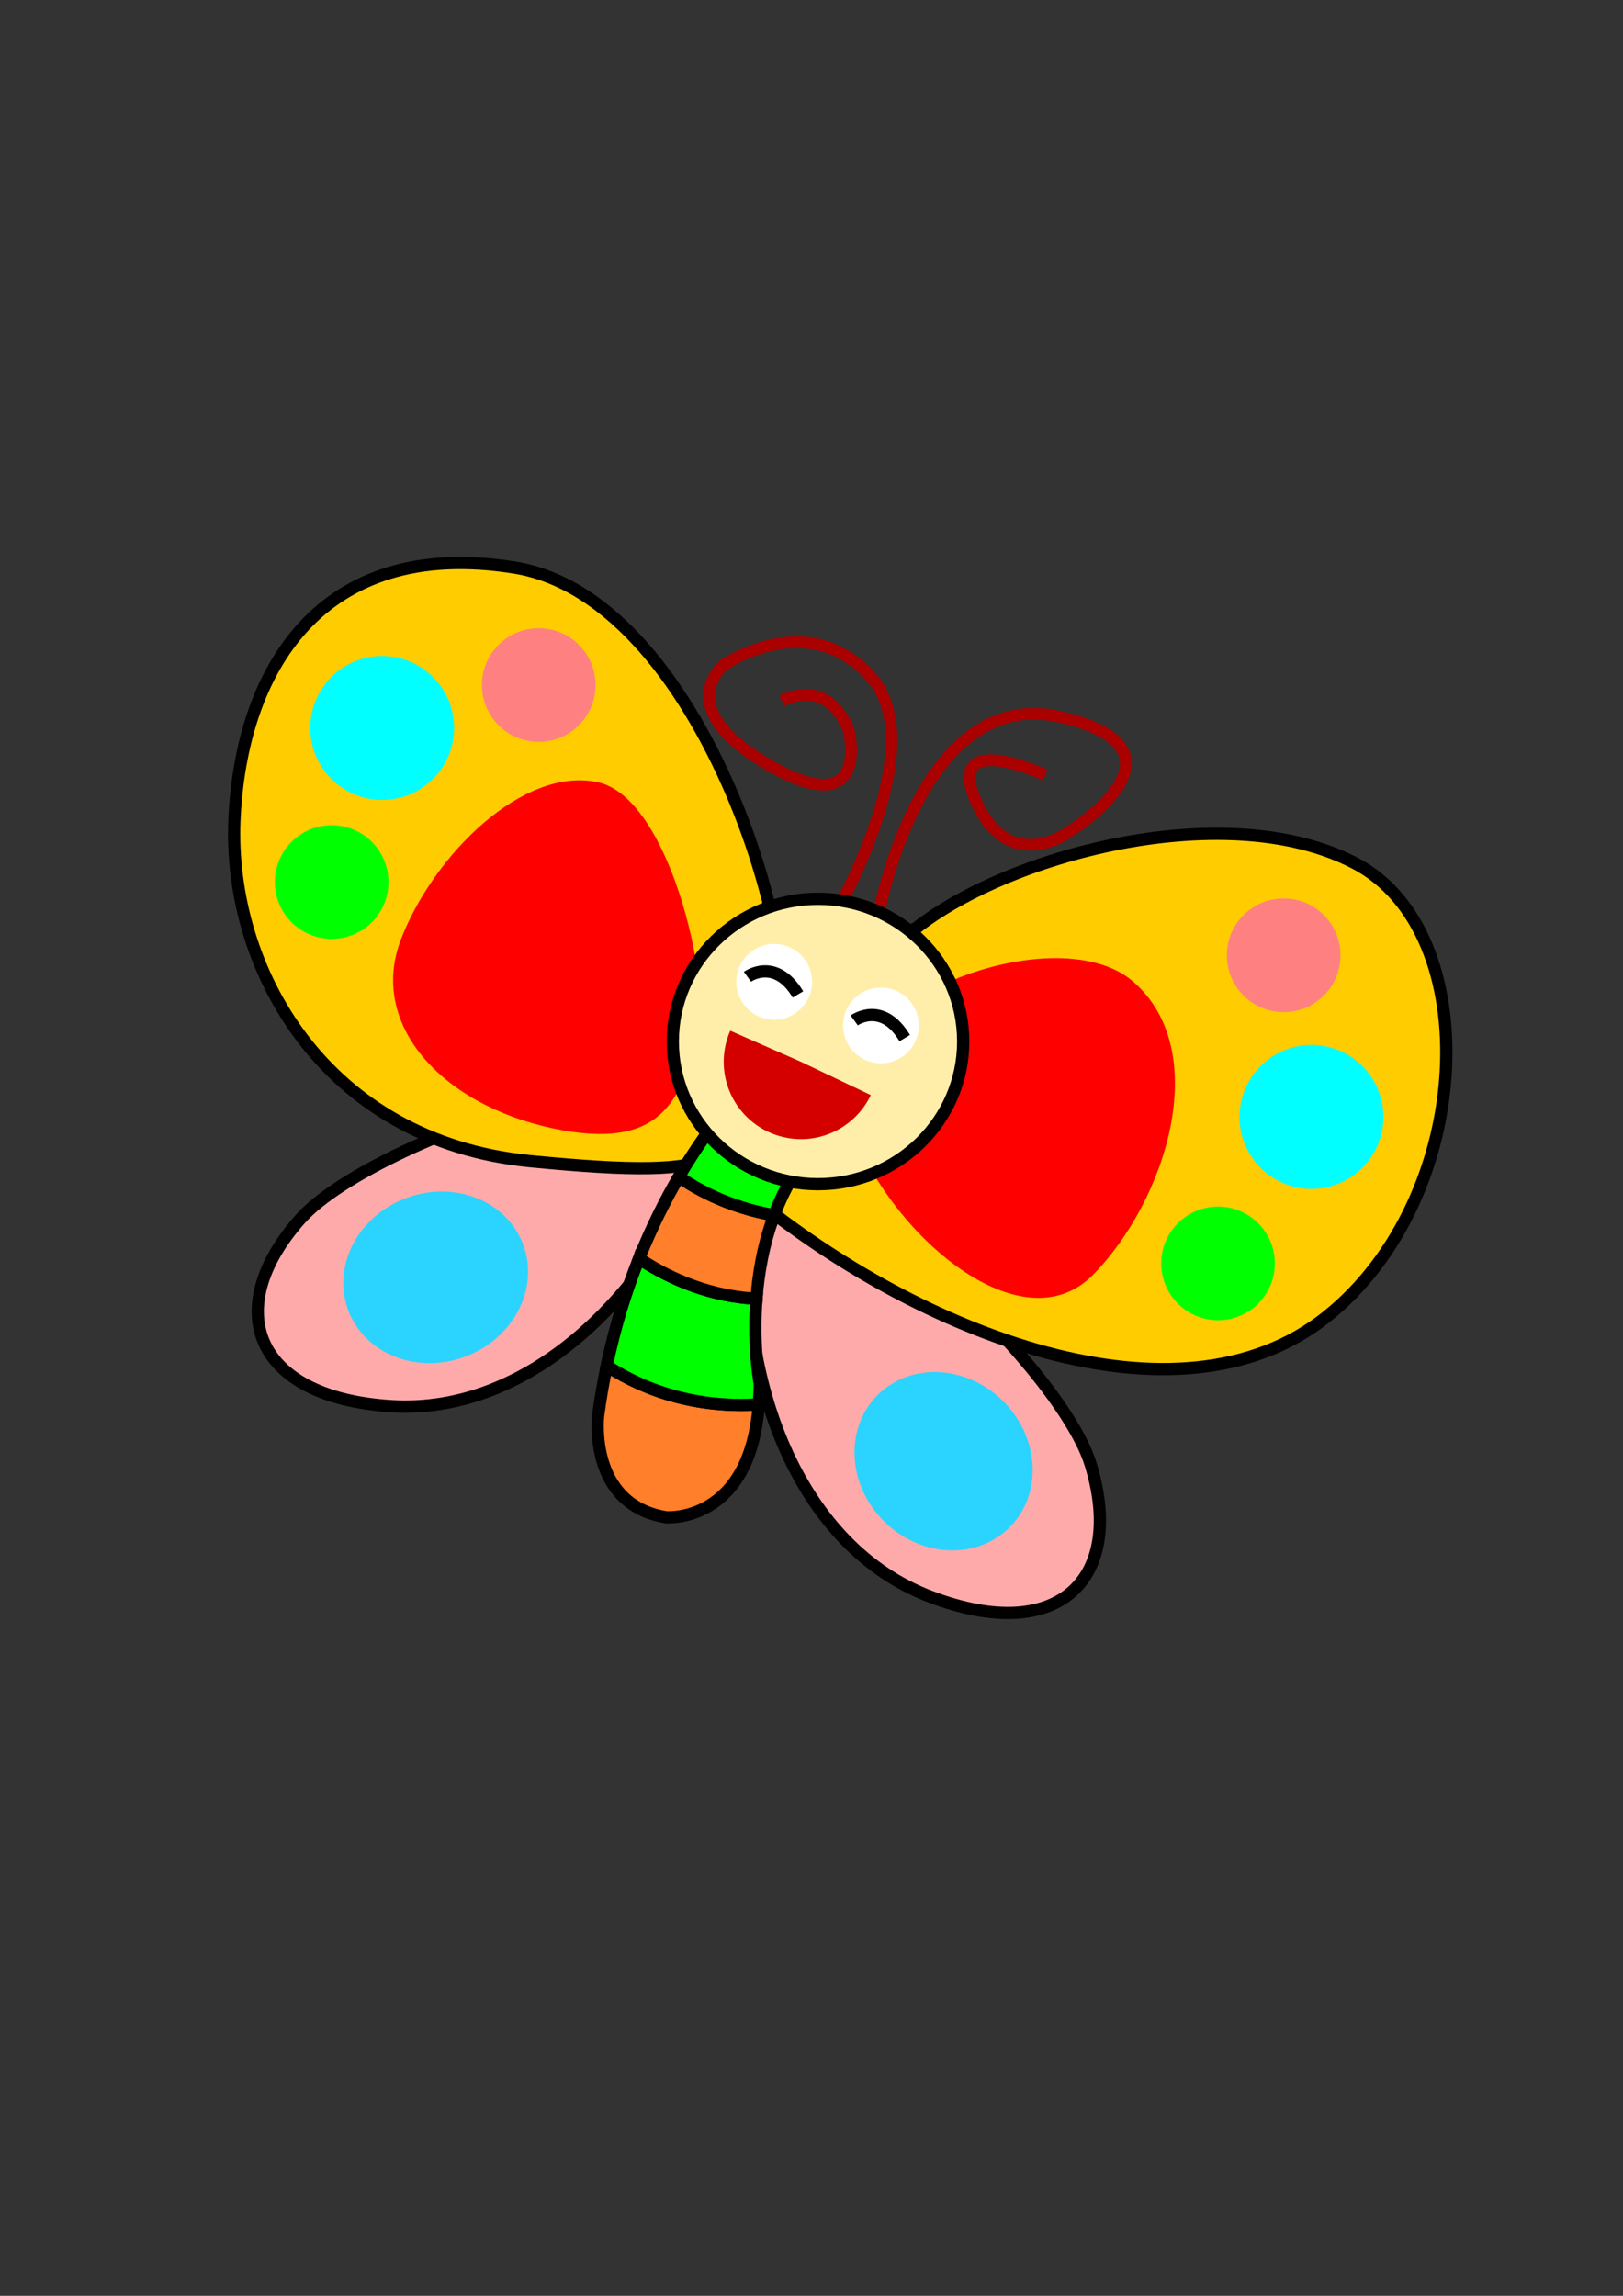
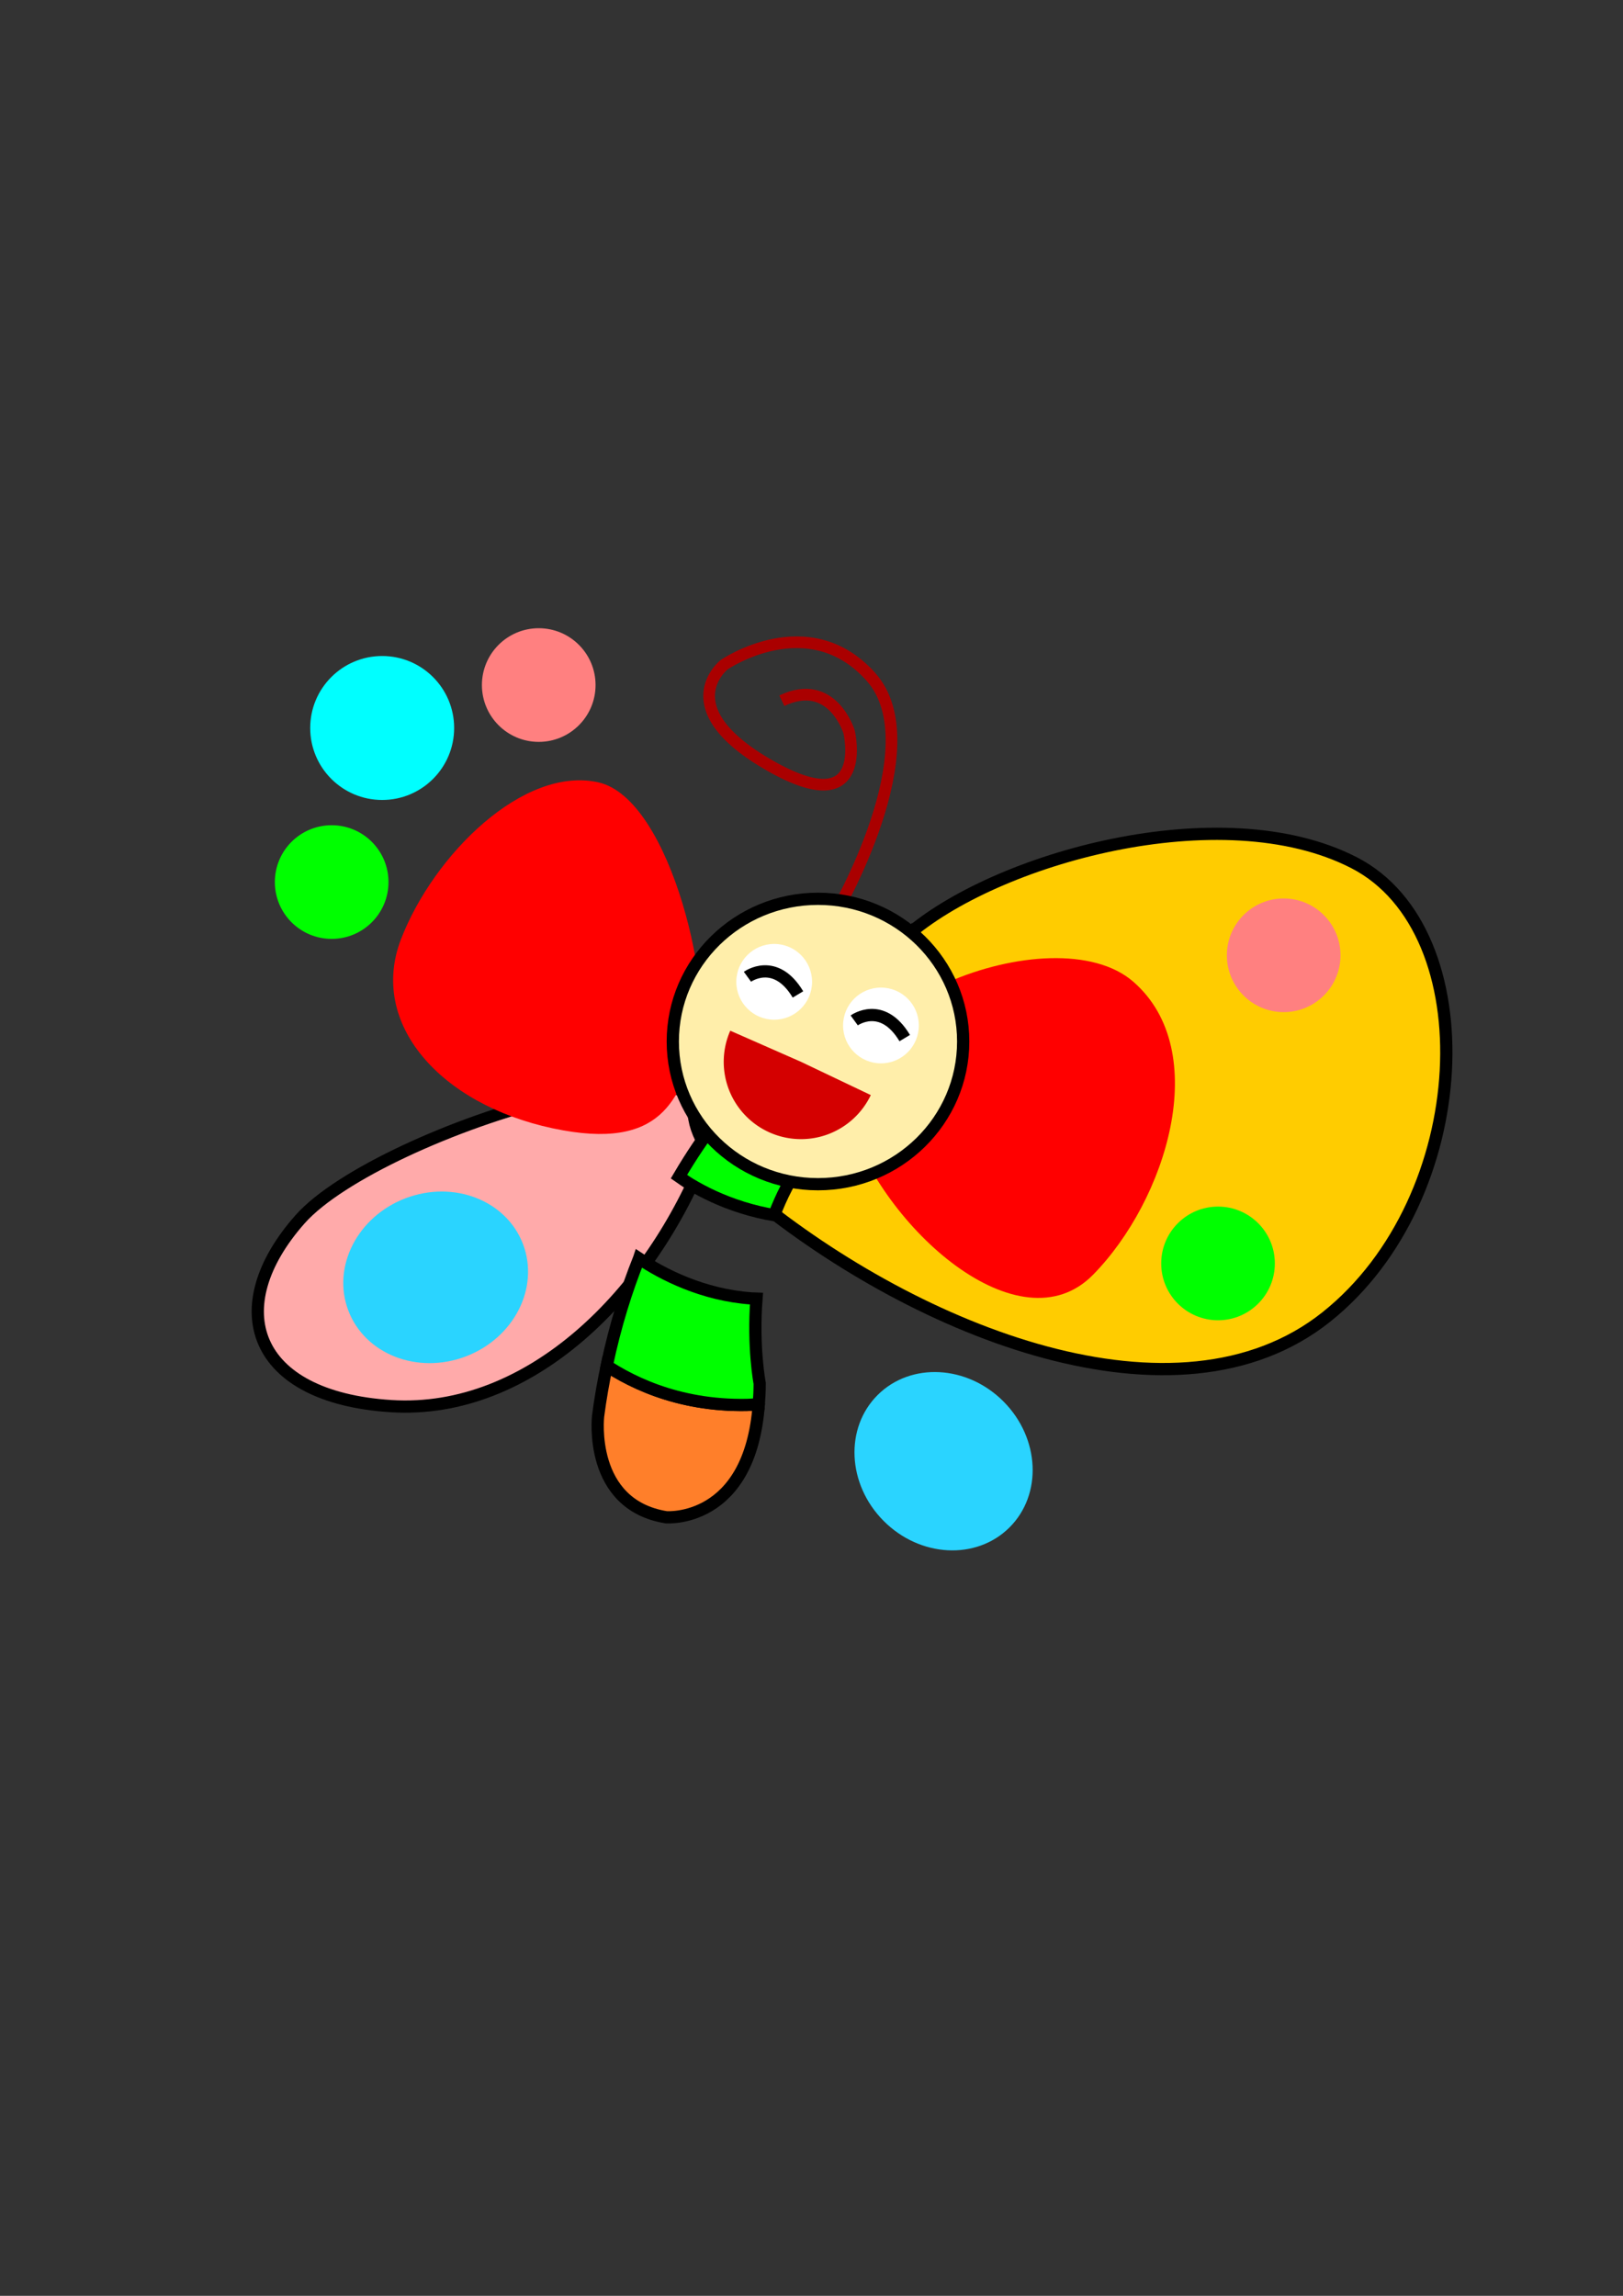
<svg xmlns="http://www.w3.org/2000/svg" xmlns:ns1="http://www.inkscape.org/namespaces/inkscape" xmlns:ns2="http://sodipodi.sourceforge.net/DTD/sodipodi-0.dtd" width="210mm" height="297mm" viewBox="0 0 210 297" version="1.1" id="svg1031" ns1:version="0.92.4 (5da689c313, 2019-01-14)" ns2:docname="01-彩色的蝴蝶.svg">
  <rect x="0" y="0" width="210" height="297" fill="#333333" stroke="none" />
  <defs id="defs1025">
    <filter style="color-interpolation-filters:sRGB" ns1:label="Drop Shadow" id="filter4013">
      <feFlood flood-opacity="0.498" flood-color="rgb(0,0,0)" result="flood" id="feFlood4003" />
      <feComposite in="flood" in2="SourceGraphic" operator="in" result="composite1" id="feComposite4005" />
      <feGaussianBlur in="composite1" stdDeviation="3" result="blur" id="feGaussianBlur4007" />
      <feOffset dx="3" dy="3" result="offset" id="feOffset4009" />
      <feComposite in="SourceGraphic" in2="offset" operator="over" result="composite2" id="feComposite4011" />
    </filter>
  </defs>
  <ns2:namedview id="base" pagecolor="#ffffff" bordercolor="#666666" borderopacity="1.0" ns1:pageopacity="0.0" ns1:pageshadow="2" ns1:zoom="0.9667207" ns1:cx="410.83635" ns1:cy="589.7511" ns1:document-units="mm" ns1:current-layer="layer1" showgrid="false" ns1:window-width="1614" ns1:window-height="988" ns1:window-x="51" ns1:window-y="0" ns1:window-maximized="0" />
  <g ns1:label="圖層 1" ns1:groupmode="layer" id="layer1">
-     <path style="fill:none;stroke:#aa0000;stroke-width:1.507;stroke-linecap:butt;stroke-linejoin:miter;stroke-opacity:1" d="m 113.547,118.94 c 0,0 5.208,-30.458 23.692,-26.185 18.484,4.274 0.83,15.017 0.83,15.017 0,0 -7.546,5.391 -11.776,-4.098 -4.231,-9.488 8.948,-3.409 8.948,-3.409" id="path867" ns1:connector-curvature="0" />
    <path style="fill:none;stroke:#aa0000;stroke-width:1.507;stroke-linecap:butt;stroke-linejoin:miter;stroke-opacity:1" d="m 108.003,118.313 c 0,0 12.745,-21.759 4.663,-30.774 -8.082,-9.014 -18.961,-1.554 -18.961,-1.554 0,0 -7.149,5.595 5.906,13.055 13.055,7.46 10.258,-4.352 10.258,-4.352 0,0 -2.176,-7.149 -8.704,-4.041" id="path869" ns1:connector-curvature="0" />
-     <path ns2:nodetypes="zzzz" ns1:connector-curvature="0" id="path883" d="m 96.862,159.634 c 1.088,-19.781 39.756,15.182 44.25,29.783 4.494,14.601 -3.872,23.541 -20.707,17.152 -16.835,-6.389 -24.631,-27.154 -23.543,-46.935 z" style="opacity:1;fill:#ffaaaa;stroke:#000000;stroke-width:1.584;stroke-linecap:butt;stroke-linejoin:miter;stroke-opacity:1" />
    <ellipse style="opacity:1;fill:#2ad4ff;fill-opacity:1;fill-rule:nonzero;stroke:none;stroke-width:1.584;stroke-linejoin:round;stroke-miterlimit:4;stroke-dasharray:none;stroke-dashoffset:0" id="ellipse885" cx="-46.587" cy="220.155" rx="10.946" ry="12.089" transform="rotate(-44.805)" />
    <path style="opacity:1;fill:#ffaaaa;fill-opacity:1;stroke:#000000;stroke-width:1.584;stroke-linecap:butt;stroke-linejoin:miter;stroke-opacity:1" d="m 91.436,148.905 c 7.188,-18.461 -42.476,-2.614 -52.605,8.822 -10.129,11.436 -6.208,23.035 11.763,24.179 17.971,1.144 33.654,-14.54 40.842,-33.001 z" id="path832" ns1:connector-curvature="0" ns2:nodetypes="zzzz" />
    <ellipse transform="matrix(-0.355,-0.935,-0.935,0.355,0,0)" ry="12.089" rx="10.946" cy="5.953" cx="-174.472" id="ellipse836" style="opacity:1;fill:#2ad4ff;fill-opacity:1;fill-rule:nonzero;stroke:none;stroke-width:1.584;stroke-linejoin:round;stroke-miterlimit:4;stroke-dasharray:none;stroke-dashoffset:0" />
    <path style="opacity:1;fill:#ffcc00;stroke:#000000;stroke-width:1.584;stroke-linecap:butt;stroke-linejoin:miter;stroke-opacity:1" d="m 117.248,121.133 c 11.418,-10.091 40.808,-18.347 57.961,-9.525 17.154,8.822 15.683,43.407 -3.594,58.763 -19.278,15.357 -52.734,2.059 -74.298,-15.584 -21.565,-17.644 8.513,-23.563 19.931,-33.654 z" id="path826" ns1:connector-curvature="0" ns2:nodetypes="zzzzz" />
-     <path style="opacity:1;fill:#ffcc00;fill-opacity:1;stroke:#000000;stroke-width:1.584;stroke-linecap:butt;stroke-linejoin:miter;stroke-opacity:1" d="M 100.258,139.103 C 106.139,128.157 91.926,77.513 66.603,73.429 41.281,69.344 31.152,86.988 30.335,106.103 c -0.817,19.114 11.599,41.496 38.228,44.11 26.629,2.614 25.812,-0.163 31.694,-11.109 z" id="path830" ns1:connector-curvature="0" ns2:nodetypes="zzzzz" />
    <path style="opacity:1;fill:#ff0000;stroke:none;stroke-width:1.584;stroke-linecap:butt;stroke-linejoin:miter;stroke-opacity:1" d="m 109.733,144.658 c -4.574,-14.377 26.629,-26.629 36.921,-17.644 10.292,8.985 4.248,28.263 -5.228,37.902 -9.475,9.639 -27.119,-5.881 -31.694,-20.258 z" id="path838" ns1:connector-curvature="0" ns2:nodetypes="zzzz" />
    <path style="opacity:1;fill:#ff0000;fill-opacity:1;stroke:none;stroke-width:1.584;stroke-linecap:butt;stroke-linejoin:miter;stroke-opacity:1" d="m 90.129,135.509 c 2.451,-6.208 -3.104,-32.184 -12.743,-34.308 -9.639,-2.124 -21.238,9.312 -25.486,20.258 -4.248,10.946 5.064,21.401 19.604,24.505 14.54,3.104 16.174,-4.248 18.624,-10.456 z" id="path840" ns1:connector-curvature="0" ns2:nodetypes="zzzzz" />
    <circle style="opacity:1;fill:#ff8080;fill-opacity:1;fill-rule:nonzero;stroke:none;stroke-width:1.584;stroke-linejoin:round;stroke-miterlimit:4;stroke-dasharray:none;stroke-dashoffset:0" id="path887" cx="166.095" cy="123.583" r="7.352" />
-     <circle style="opacity:1;fill:#00ffff;fill-opacity:1;fill-rule:nonzero;stroke:none;stroke-width:1.584;stroke-linejoin:round;stroke-miterlimit:4;stroke-dasharray:none;stroke-dashoffset:0" id="path889" cx="169.69" cy="144.494" r="9.312" />
    <circle r="7.352" cy="163.445" cx="157.6" id="circle891" style="opacity:1;fill:#00ff00;fill-opacity:1;fill-rule:nonzero;stroke:none;stroke-width:1.584;stroke-linejoin:round;stroke-miterlimit:4;stroke-dasharray:none;stroke-dashoffset:0" />
    <circle r="7.352" cy="88.622" cx="69.707" id="circle893" style="opacity:1;fill:#ff8080;fill-opacity:1;fill-rule:nonzero;stroke:none;stroke-width:1.584;stroke-linejoin:round;stroke-miterlimit:4;stroke-dasharray:none;stroke-dashoffset:0" />
    <circle r="9.312" cy="94.177" cx="49.45" id="circle895" style="opacity:1;fill:#00ffff;fill-opacity:1;fill-rule:nonzero;stroke:none;stroke-width:1.584;stroke-linejoin:round;stroke-miterlimit:4;stroke-dasharray:none;stroke-dashoffset:0" />
    <circle style="opacity:1;fill:#00ff00;fill-opacity:1;fill-rule:nonzero;stroke:none;stroke-width:1.584;stroke-linejoin:round;stroke-miterlimit:4;stroke-dasharray:none;stroke-dashoffset:0" id="circle897" cx="42.915" cy="114.108" r="7.352" />
    <path style="opacity:1;fill:#ff7f2a;stroke:#000000;stroke-width:1.584;stroke-linecap:butt;stroke-linejoin:miter;stroke-opacity:1" d="m 98.183,181.649 c -0.523,0.031 -1.068,0.094 -1.575,0.103 -1.128,0.02 -2.216,-0.014 -3.265,-0.094 -1.048,-0.08 -2.057,-0.206 -3.026,-0.37 -0.969,-0.165 -1.897,-0.368 -2.786,-0.602 -0.889,-0.234 -1.738,-0.5 -2.547,-0.788 -0.809,-0.289 -1.578,-0.601 -2.307,-0.929 -0.729,-0.328 -1.417,-0.672 -2.065,-1.024 -0.648,-0.352 -1.256,-0.713 -1.824,-1.074 -0.101,-0.064 -0.182,-0.127 -0.28,-0.191 -0.438,2.091 -0.829,4.251 -1.122,6.534 0,0 -1.307,11.436 8.822,13.07 0,0 10.84,0.851 11.975,-14.633 z" id="path865" ns1:connector-curvature="0" />
    <path style="opacity:1;fill:#00ff00;fill-opacity:1;stroke:#000000;stroke-width:1.584;stroke-linecap:butt;stroke-linejoin:miter;stroke-opacity:1" d="m 82.686,162.805 c -1.62,4.034 -3.089,8.673 -4.178,13.874 0.098,0.064 0.18,0.127 0.28,0.191 0.568,0.361 1.176,0.722 1.824,1.074 0.648,0.352 1.337,0.696 2.065,1.024 0.729,0.328 1.498,0.64 2.307,0.929 0.809,0.289 1.658,0.554 2.547,0.788 0.889,0.234 1.818,0.437 2.786,0.602 0.969,0.165 1.977,0.291 3.026,0.37 1.048,0.08 2.137,0.114 3.265,0.094 0.507,-0.009 1.052,-0.072 1.575,-0.103 0.063,-0.854 0.114,-1.728 0.114,-2.684 0,0 -0.903,-4.715 -0.415,-10.976 -0.203,-0.01 -0.414,-7.9e-4 -0.615,-0.015 -0.791,-0.056 -1.563,-0.146 -2.316,-0.265 -0.753,-0.119 -1.486,-0.268 -2.198,-0.44 -0.712,-0.172 -1.403,-0.369 -2.072,-0.584 -0.669,-0.215 -1.315,-0.449 -1.937,-0.696 -0.622,-0.247 -1.22,-0.508 -1.793,-0.777 -0.573,-0.269 -1.121,-0.547 -1.641,-0.828 -0.979,-0.528 -1.843,-1.064 -2.623,-1.58 z" id="path862" ns1:connector-curvature="0" />
-     <path style="opacity:1;fill:#ff7f2a;stroke:#000000;stroke-width:1.584;stroke-linecap:butt;stroke-linejoin:miter;stroke-opacity:1" d="m 87.852,152.214 c -1.686,2.868 -3.495,6.431 -5.166,10.591 0.78,0.516 1.644,1.052 2.623,1.58 0.521,0.281 1.068,0.558 1.641,0.828 0.573,0.269 1.171,0.53 1.793,0.777 0.622,0.247 1.268,0.481 1.937,0.696 0.669,0.215 1.36,0.411 2.072,0.584 0.712,0.172 1.446,0.321 2.198,0.44 0.753,0.119 1.525,0.209 2.316,0.265 0.2,0.014 0.412,0.006 0.615,0.015 0.259,-3.317 0.887,-7.049 2.294,-10.787 -0.692,-0.122 -1.371,-0.255 -2.02,-0.411 -0.73,-0.175 -1.432,-0.37 -2.106,-0.581 -0.674,-0.211 -1.32,-0.437 -1.937,-0.675 -0.618,-0.238 -1.208,-0.487 -1.769,-0.744 -1.123,-0.514 -2.134,-1.058 -3.032,-1.599 -0.556,-0.335 -0.99,-0.655 -1.46,-0.98 z" id="path859" ns1:connector-curvature="0" />
+     <path style="opacity:1;fill:#ff7f2a;stroke:#000000;stroke-width:1.584;stroke-linecap:butt;stroke-linejoin:miter;stroke-opacity:1" d="m 87.852,152.214 z" id="path859" ns1:connector-curvature="0" />
    <path style="opacity:1;fill:#00ff00;stroke:#000000;stroke-width:1.584;stroke-linecap:butt;stroke-linejoin:miter;stroke-opacity:1" d="m 94.049,143.351 c 0,0 -2.839,3.149 -6.198,8.863 0.47,0.325 0.904,0.645 1.46,0.98 0.899,0.541 1.909,1.085 3.032,1.599 0.562,0.257 1.151,0.506 1.769,0.744 0.618,0.238 1.263,0.464 1.937,0.675 0.674,0.211 1.376,0.406 2.106,0.581 0.648,0.156 1.327,0.289 2.02,0.411 0.895,-2.378 2.083,-4.749 3.675,-6.99 z" id="path842" ns1:connector-curvature="0" />
    <ellipse style="opacity:1;fill:#ffeeaa;fill-opacity:1;fill-rule:nonzero;stroke:#000000;stroke-width:1.584;stroke-linejoin:round;stroke-miterlimit:4;stroke-dasharray:none;stroke-dashoffset:0" id="path844" cx="105.84" cy="134.735" rx="18.787" ry="18.461" />
    <path style="opacity:1;fill:#d40000;fill-opacity:1;fill-rule:nonzero;stroke:none;stroke-width:1.584;stroke-linejoin:round;stroke-miterlimit:4;stroke-dasharray:none;stroke-dashoffset:0" id="path871" ns2:type="arc" ns2:cx="152.65547" ns2:cy="79.419426" ns2:rx="10.000941" ns2:ry="10.000941" ns2:start="0" ns2:end="3.1112989" d="m 162.656,79.419 a 10.001,10.001 0 0 1 -9.849,10 10.001,10.001 0 0 1 -10.148,-9.697 l 9.996,-0.303 z" transform="rotate(25.479)" />
    <circle style="opacity:1;fill:#ffffff;fill-opacity:1;fill-rule:nonzero;stroke:none;stroke-width:1.584;stroke-linejoin:round;stroke-miterlimit:4;stroke-dasharray:none;stroke-dashoffset:0" id="path875" cx="113.987" cy="132.661" r="4.901" />
    <path style="fill:#ffffff;stroke:#000000;stroke-width:1.584;stroke-linecap:butt;stroke-linejoin:miter;stroke-opacity:1" d="m 110.528,132.007 c 0,0 3.594,-2.614 6.535,2.287" id="path877" ns1:connector-curvature="0" />
    <circle r="4.901" cy="127.014" cx="100.172" id="circle879" style="opacity:1;fill:#ffffff;fill-opacity:1;fill-rule:nonzero;stroke:none;stroke-width:1.584;stroke-linejoin:round;stroke-miterlimit:4;stroke-dasharray:none;stroke-dashoffset:0" />
    <path ns1:connector-curvature="0" id="path881" d="m 96.713,126.36 c 0,0 3.594,-2.614 6.535,2.287" style="fill:#ffffff;stroke:#000000;stroke-width:1.584;stroke-linecap:butt;stroke-linejoin:miter;stroke-opacity:1" />
  </g>
</svg>